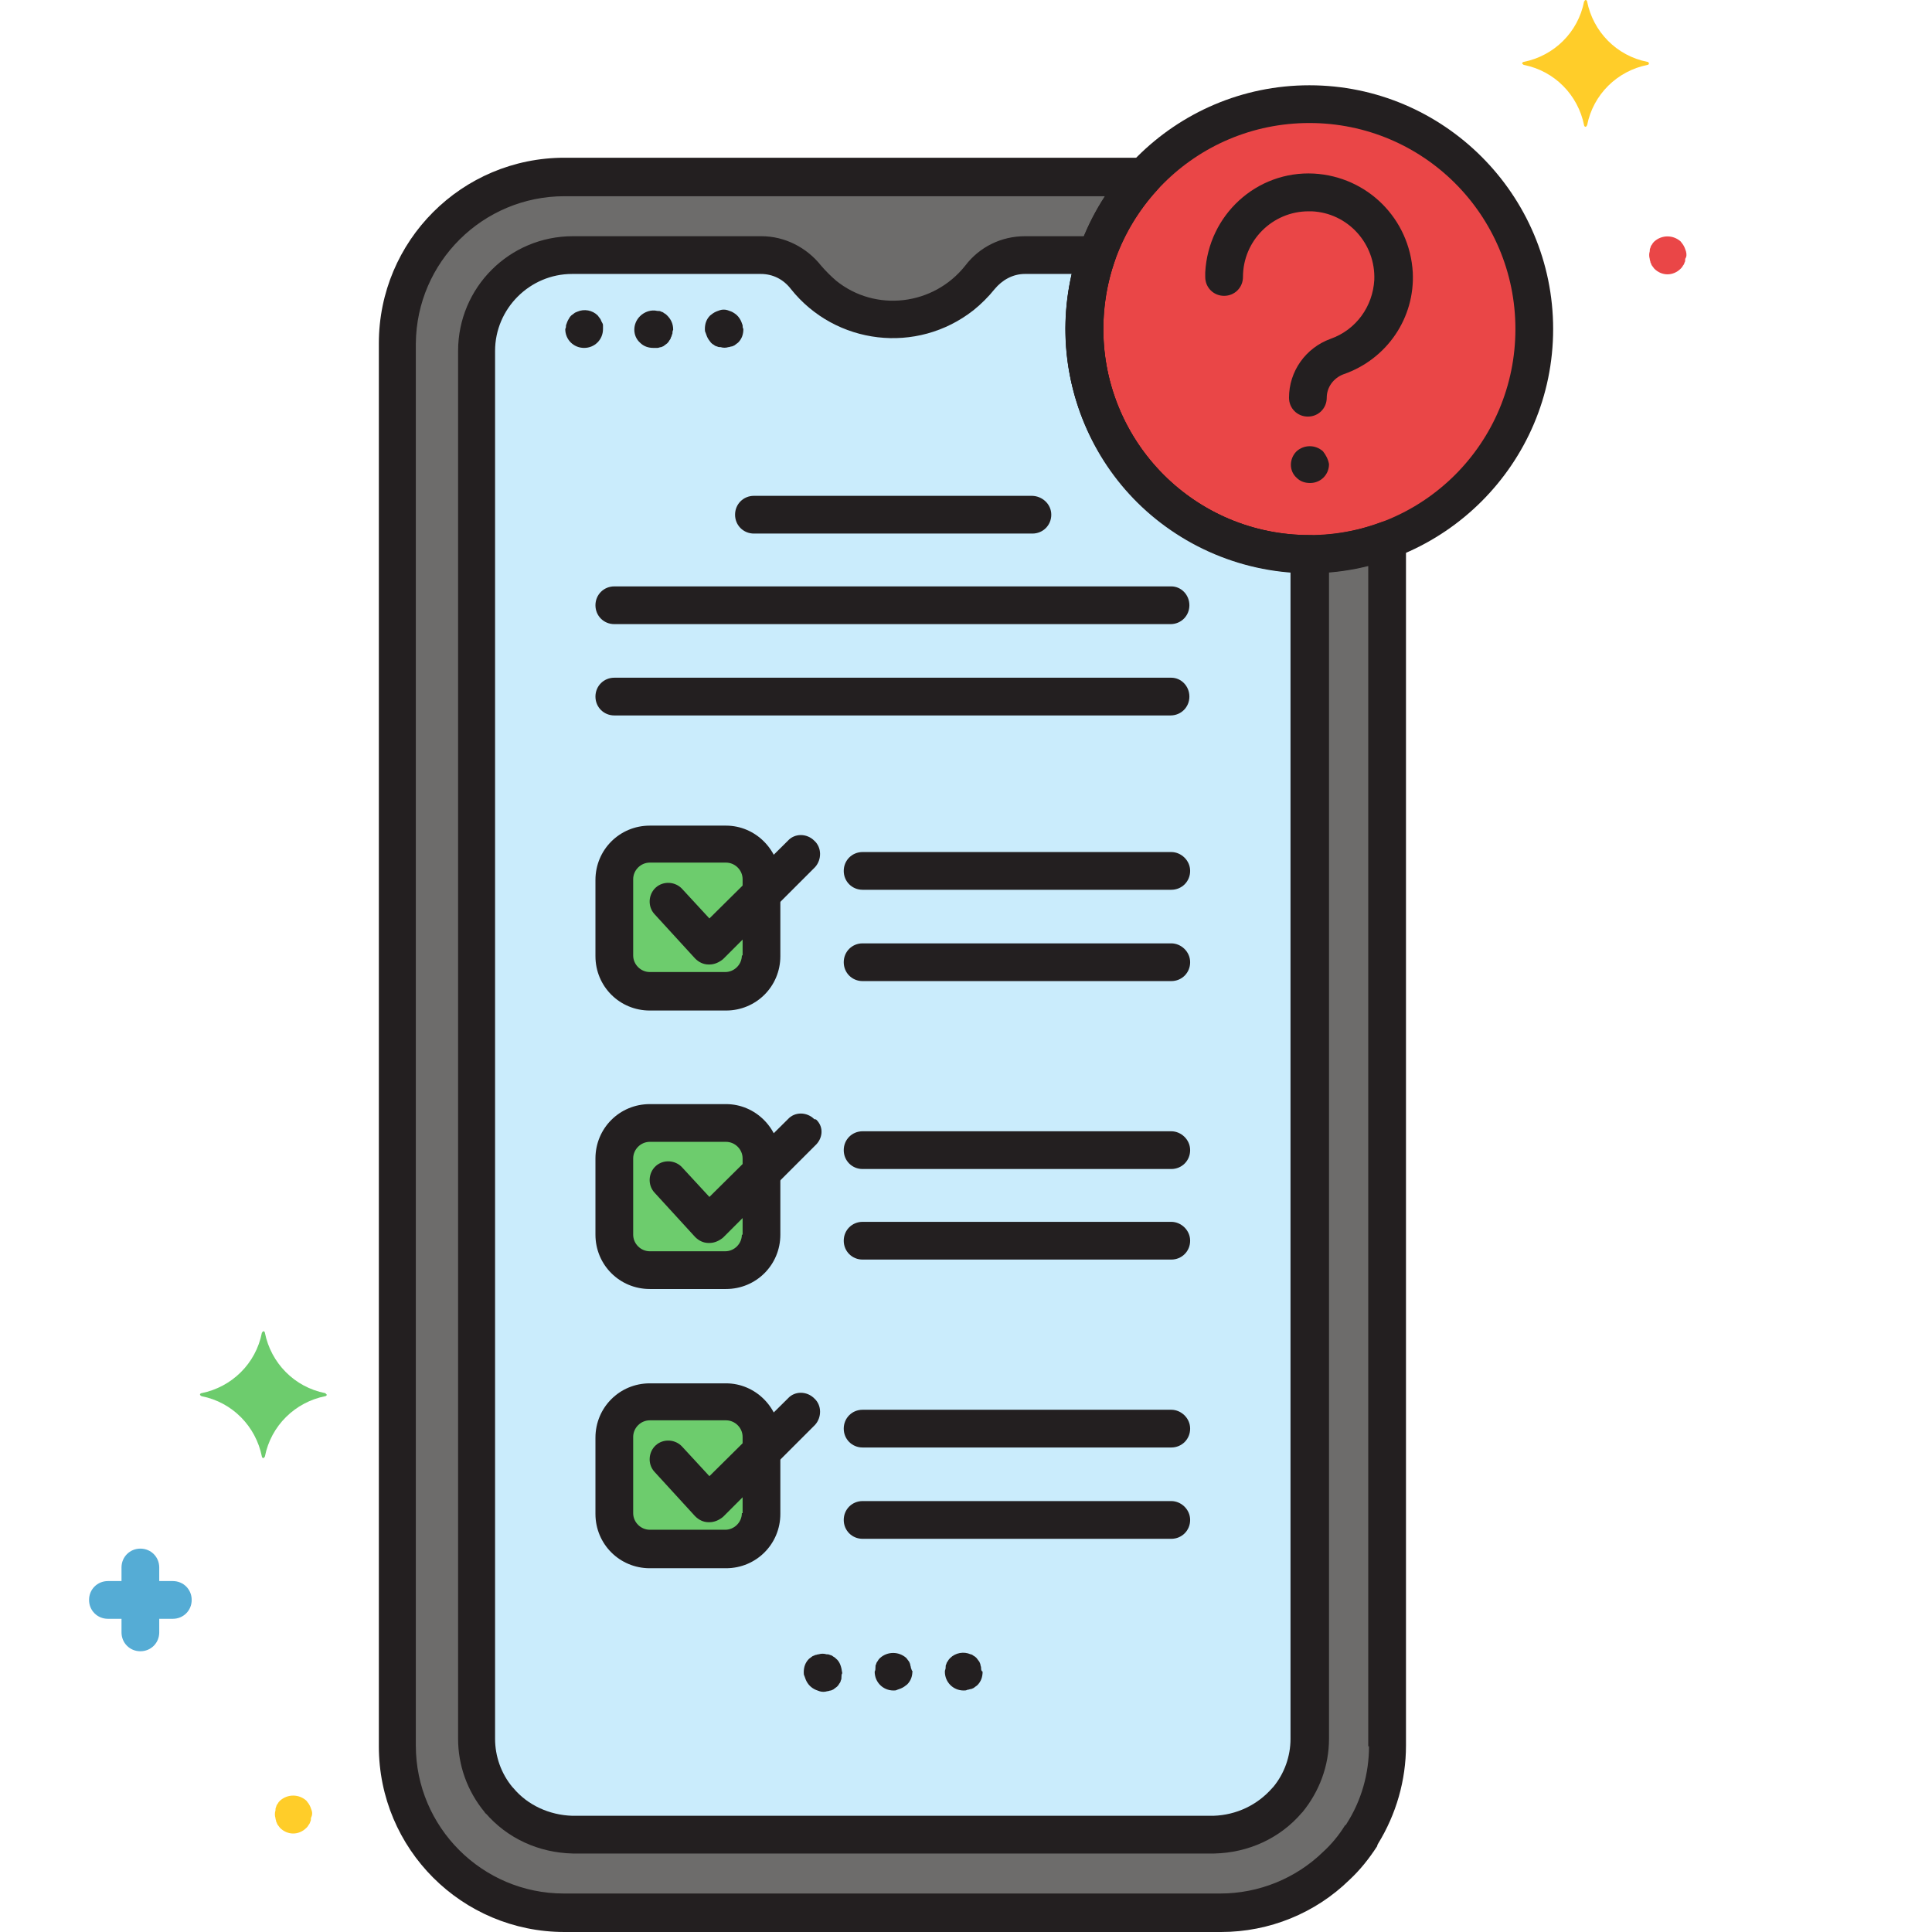
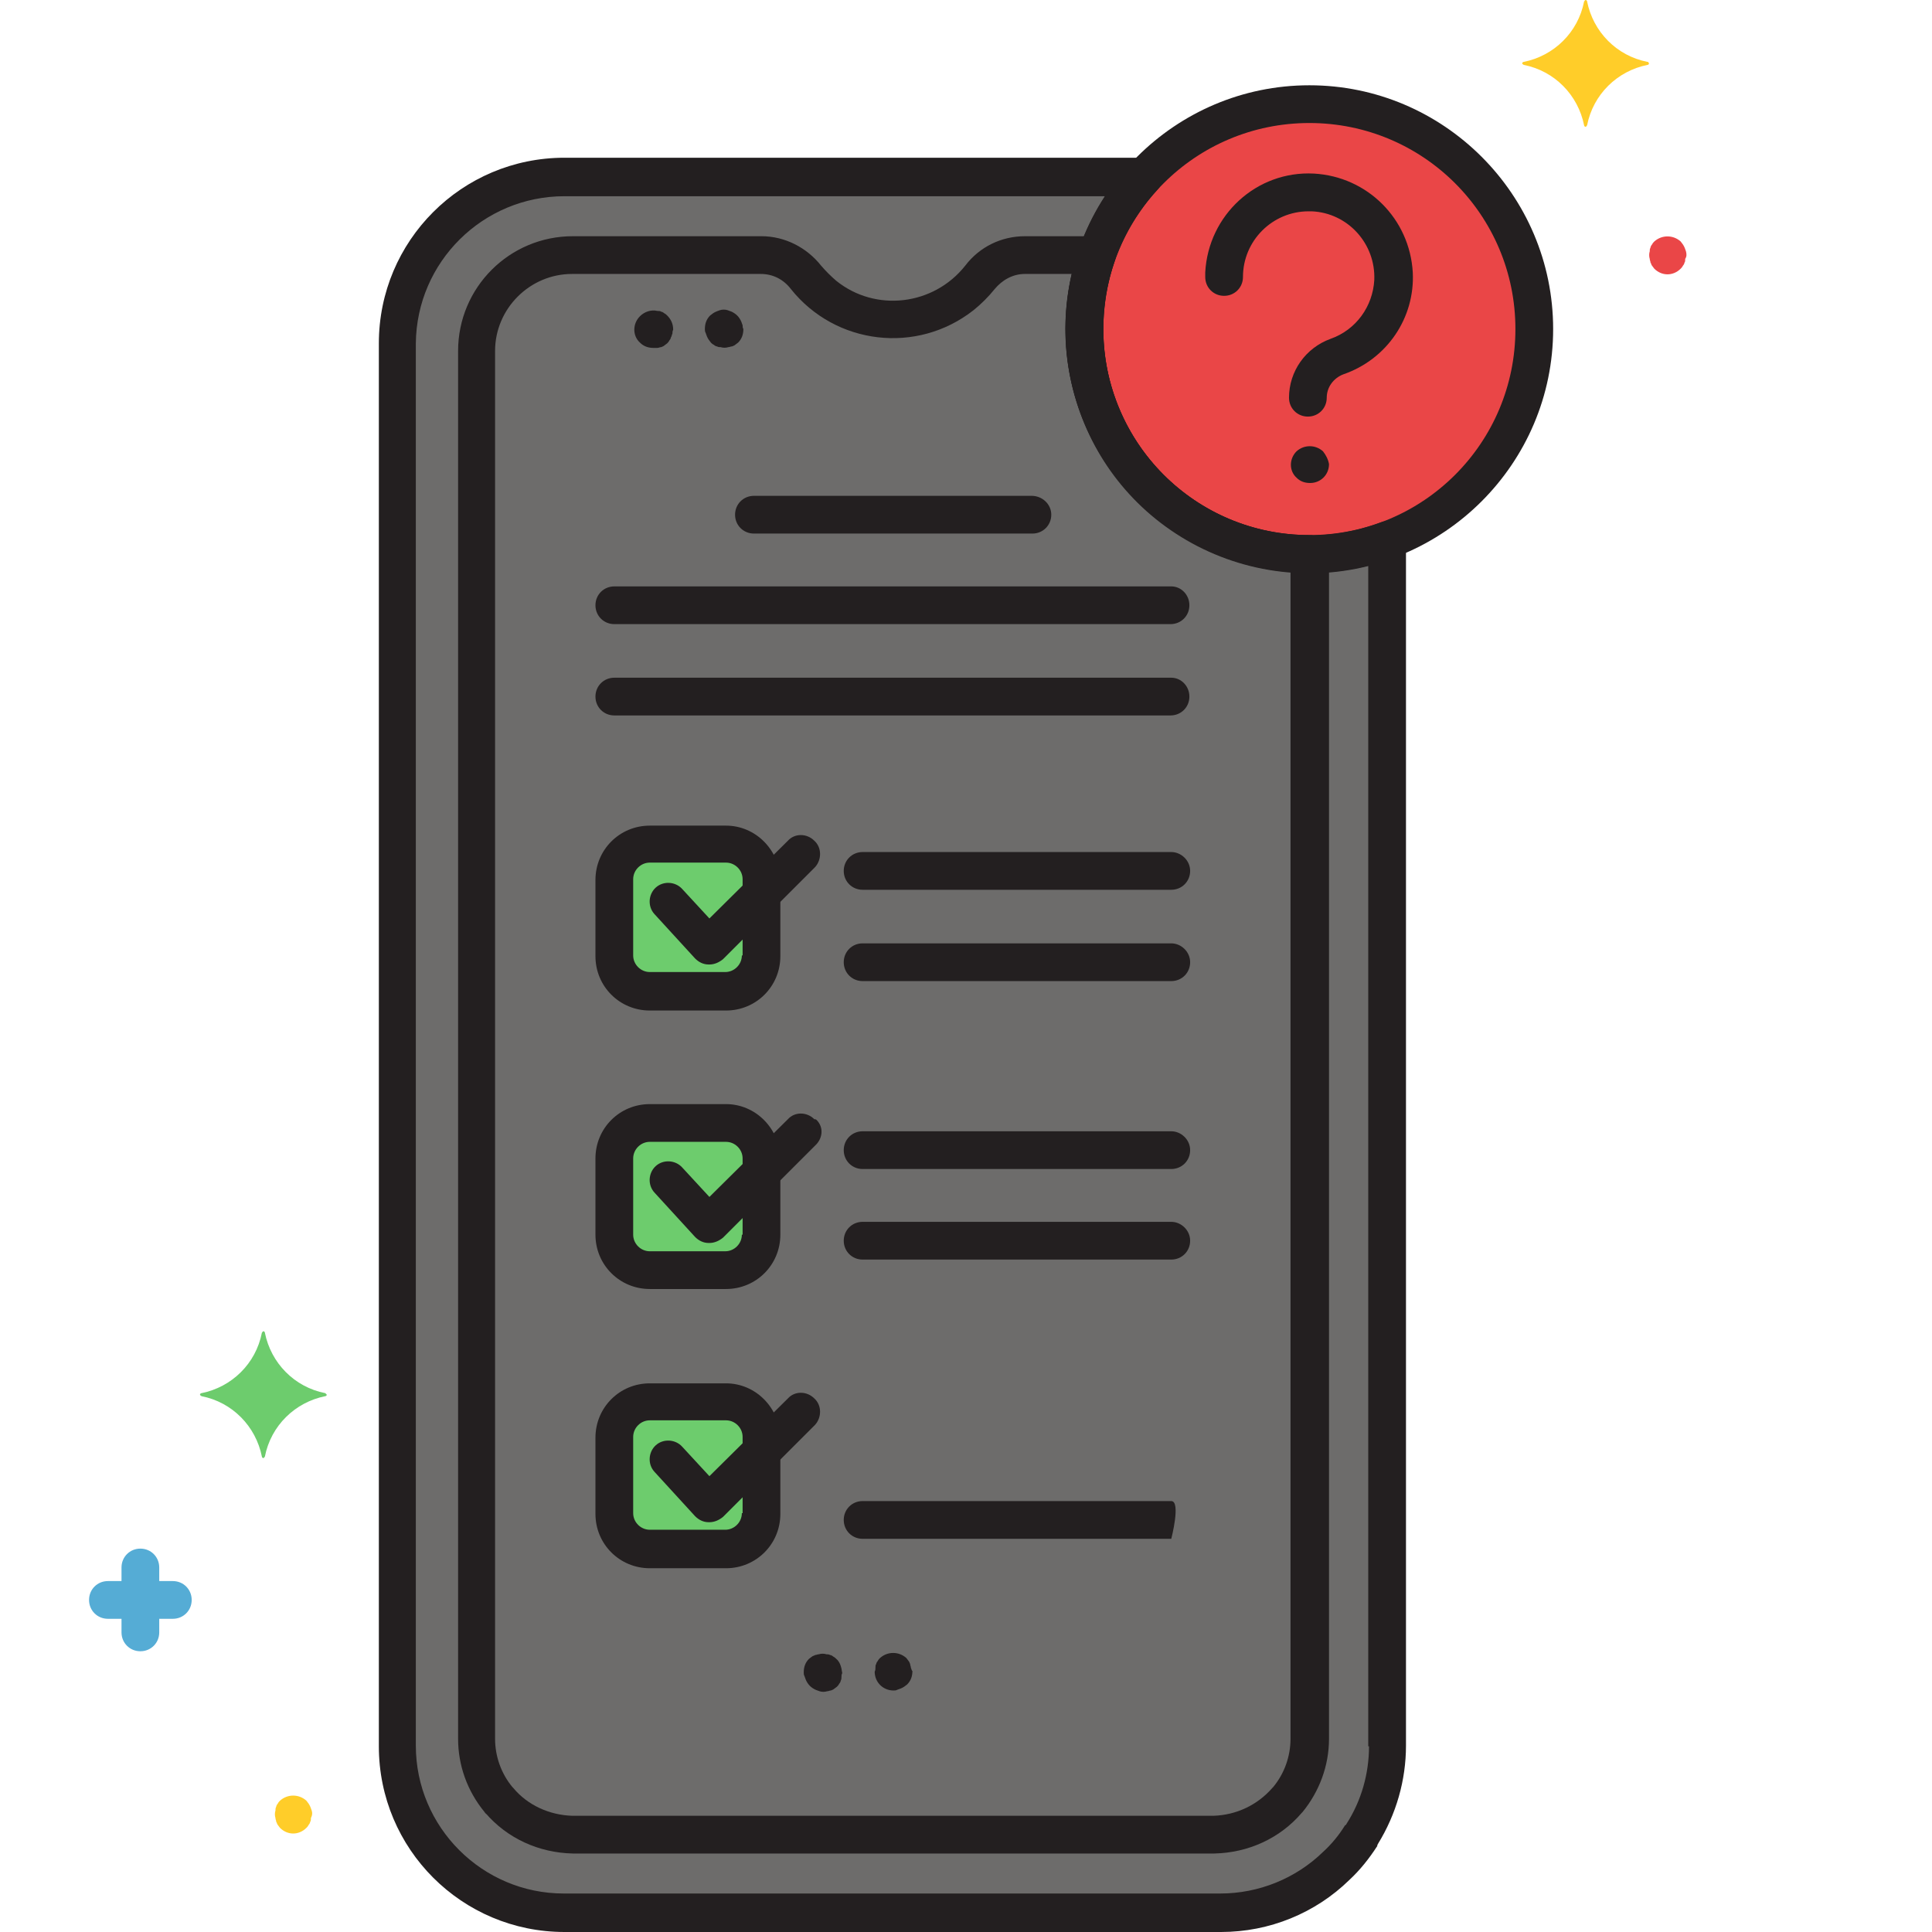
<svg xmlns="http://www.w3.org/2000/svg" version="1.1" id="Layer_1" x="0px" y="0px" viewBox="0 0 256 256" style="enable-background:new 0 0 256 256;" xml:space="preserve">
  <style type="text/css">
	.st0{fill:#6D6C6B;}
	.st1{fill:#CAECFC;}
	.st2{fill:#6DCC6D;}
	.st3{fill:#EA4647;}
	.st4{fill:#55ACD5;}
	.st5{fill:#FFCD29;}
	.st6{fill:#231F20;}
</style>
  <g id="Layer_23">
    <path class="st0" d="M173.5,73.4c-16.5,0-29.8-13.3-29.8-29.8c0-7.5,2.8-14.7,7.9-20.2H74.8c-12.2,0-22.1,9.9-22.1,22.1v185.9   c0,12.2,9.9,22.1,22.1,22.1h87c5.7,0,11.2-2.2,15.3-6.2c1.3-1.3,2.5-2.7,3.4-4.2c2.2-3.5,3.4-7.5,3.4-11.7V71.5   C180.5,72.8,177,73.4,173.5,73.4z" />
-     <path class="st1" d="M143.7,43.6c0-3.3,0.6-6.6,1.6-9.8h-9.6c-2.3,0-4.5,1.1-6,2.9c-5,6.4-14.3,7.4-20.7,2.4   c-0.9-0.7-1.7-1.5-2.4-2.4c-1.4-1.8-3.6-2.9-6-2.9h-25c-7,0-12.7,5.7-12.7,12.7v183.9c0,2.9,1,5.8,2.9,8.1c2.5,2.9,6,4.5,9.8,4.6   h85c3.8-0.1,7.3-1.8,9.8-4.6c1.9-2.3,2.9-5.1,2.9-8.1v-157C157,73.4,143.7,60.1,143.7,43.6C143.7,43.6,143.7,43.6,143.7,43.6z" />
    <path class="st2" d="M86.1,111.9h10.1c2.6,0,4.7,2.1,4.7,4.7v10.1c0,2.6-2.1,4.7-4.7,4.7H86.1c-2.6,0-4.7-2.1-4.7-4.7v-10.1   C81.4,114,83.5,111.9,86.1,111.9z" />
    <path class="st2" d="M86.1,148.8h10.1c2.6,0,4.7,2.1,4.7,4.7v10.1c0,2.6-2.1,4.7-4.7,4.7H86.1c-2.6,0-4.7-2.1-4.7-4.7v-10.1   C81.4,150.9,83.5,148.8,86.1,148.8z" />
    <path class="st2" d="M86.1,185.8h10.1c2.6,0,4.7,2.1,4.7,4.7v10.1c0,2.6-2.1,4.7-4.7,4.7H86.1c-2.6,0-4.7-2.1-4.7-4.7v-10.1   C81.4,187.9,83.5,185.8,86.1,185.8z" />
    <circle class="st3" cx="173.5" cy="43.6" r="29.8" />
    <path class="st4" d="M22.9,209.5h-1.8v-1.8c0-1.4-1.1-2.5-2.5-2.5s-2.5,1.1-2.5,2.5v1.8h-1.8c-1.4,0-2.5,1.1-2.5,2.5   s1.1,2.5,2.5,2.5h1.8v1.8c0,1.4,1.1,2.5,2.5,2.5s2.5-1.1,2.5-2.5v-1.8h1.8c1.4,0,2.5-1.1,2.5-2.5S24.3,209.5,22.9,209.5L22.9,209.5   z" />
    <path class="st3" d="M223.4,33.3c-0.1-0.3-0.2-0.6-0.4-0.9c-0.1-0.1-0.2-0.3-0.3-0.4c-1-0.9-2.5-0.9-3.5,0   c-0.1,0.1-0.2,0.2-0.3,0.4c-0.1,0.1-0.2,0.3-0.2,0.4c-0.1,0.2-0.1,0.3-0.1,0.5c-0.1,0.3-0.1,0.7,0,1c0,0.2,0.1,0.3,0.1,0.5   c0.1,0.1,0.1,0.3,0.2,0.4c0.1,0.1,0.2,0.3,0.3,0.4c1,1,2.5,1,3.5,0c0,0,0,0,0,0c0.1-0.1,0.2-0.2,0.3-0.4c0.1-0.1,0.2-0.3,0.2-0.4   c0.1-0.1,0.1-0.3,0.1-0.5C223.5,34,223.5,33.7,223.4,33.3z" />
    <path class="st5" d="M41.3,239.9c-0.1-0.3-0.2-0.6-0.4-0.9c-0.1-0.1-0.2-0.3-0.3-0.4c-1-0.9-2.5-0.9-3.5,0   c-0.1,0.1-0.2,0.2-0.3,0.4c-0.1,0.1-0.2,0.3-0.2,0.4c-0.1,0.2-0.1,0.3-0.1,0.5c-0.1,0.3-0.1,0.7,0,1c0,0.2,0.1,0.3,0.1,0.5   c0.1,0.1,0.1,0.3,0.2,0.4c0.1,0.1,0.2,0.3,0.3,0.4c1,1,2.5,1,3.5,0c0,0,0,0,0,0c0.1-0.1,0.2-0.2,0.3-0.4c0.1-0.1,0.2-0.3,0.2-0.4   c0.1-0.1,0.1-0.3,0.1-0.5C41.4,240.5,41.4,240.2,41.3,239.9z" />
    <path class="st5" d="M218.3,8.2c-4.1-0.8-7.2-4-8-8c0-0.1-0.1-0.2-0.2-0.2c-0.1,0-0.1,0.1-0.2,0.2c-0.8,4.1-4,7.2-8,8   c-0.1,0-0.2,0.1-0.2,0.2c0,0.1,0.1,0.1,0.2,0.2c4.1,0.8,7.2,4,8,8c0,0.1,0.1,0.2,0.2,0.2c0.1,0,0.1-0.1,0.2-0.2c0.8-4.1,4-7.2,8-8   c0.1,0,0.2-0.1,0.2-0.2C218.4,8.2,218.4,8.2,218.3,8.2z" />
    <path class="st2" d="M43.1,184.6c-4.1-0.8-7.2-4-8-8c0-0.1-0.1-0.2-0.2-0.2c-0.1,0-0.1,0.1-0.2,0.2c-0.8,4.1-4,7.2-8,8   c-0.1,0-0.2,0.1-0.2,0.2c0,0.1,0.1,0.1,0.2,0.2c4.1,0.8,7.2,4,8,8c0,0.1,0.1,0.2,0.2,0.2c0.1,0,0.1-0.1,0.2-0.2c0.8-4.1,4-7.2,8-8   c0.1,0,0.2-0.1,0.2-0.2C43.2,184.7,43.1,184.6,43.1,184.6z" />
-     <path class="st6" d="M79.9,43.1c0-0.2-0.1-0.3-0.2-0.5c-0.1-0.2-0.1-0.3-0.2-0.4c-0.1-0.1-0.2-0.3-0.3-0.4   c-0.7-0.7-1.8-0.9-2.7-0.5c-0.2,0.1-0.3,0.1-0.4,0.2c-0.1,0.1-0.3,0.2-0.4,0.3c-0.1,0.1-0.2,0.2-0.3,0.4c-0.2,0.3-0.3,0.6-0.4,0.9   c0,0.2,0,0.3-0.1,0.5c0,1.4,1.1,2.5,2.5,2.5s2.5-1.1,2.5-2.5C79.9,43.4,79.9,43.3,79.9,43.1z" />
    <path class="st6" d="M88.4,41.8c-0.1-0.1-0.2-0.2-0.4-0.3c-0.1-0.1-0.3-0.2-0.4-0.2c-0.1-0.1-0.3-0.1-0.5-0.1   c-0.8-0.2-1.7,0.1-2.3,0.7c-1,1-1,2.6,0,3.5c0.5,0.5,1.1,0.7,1.8,0.7c0.2,0,0.3,0,0.5,0c0.2,0,0.3-0.1,0.5-0.1   c0.2-0.1,0.3-0.1,0.4-0.2c0.1-0.1,0.3-0.2,0.4-0.3c0.1-0.1,0.2-0.2,0.3-0.4c0.1-0.1,0.2-0.3,0.2-0.4c0.1-0.1,0.1-0.3,0.2-0.5   c0-0.2,0-0.3,0.1-0.5C89.2,42.9,88.9,42.3,88.4,41.8z" />
    <path class="st6" d="M98.4,43.1c-0.1-0.3-0.2-0.6-0.4-0.9c-0.2-0.3-0.4-0.5-0.7-0.7c-0.3-0.2-0.6-0.3-0.9-0.4c-0.3-0.1-0.7-0.1-1,0   c-0.3,0.1-0.6,0.2-0.9,0.4c-0.1,0.1-0.3,0.2-0.4,0.3c-0.5,0.5-0.7,1.1-0.7,1.8c0,0.2,0,0.3,0.1,0.5c0.1,0.3,0.2,0.6,0.4,0.9   c0.1,0.1,0.2,0.3,0.3,0.4c0.1,0.1,0.2,0.2,0.4,0.3c0.1,0.1,0.3,0.2,0.4,0.2c0.2,0.1,0.3,0.1,0.5,0.1c0.3,0.1,0.7,0.1,1,0   c0.2,0,0.3-0.1,0.5-0.1c0.2-0.1,0.3-0.1,0.4-0.2c0.1-0.1,0.3-0.2,0.4-0.3c0.5-0.5,0.7-1.1,0.7-1.8C98.4,43.4,98.4,43.3,98.4,43.1z" />
    <path class="st6" d="M136.7,65.7H99.9c-1.4,0-2.5,1.1-2.5,2.5s1.1,2.5,2.5,2.5h36.9c1.4,0,2.5-1.1,2.5-2.5S138.1,65.7,136.7,65.7z" />
    <path class="st6" d="M155.2,77.7H81.4c-1.4,0-2.5,1.1-2.5,2.5s1.1,2.5,2.5,2.5h73.7c1.4,0,2.5-1.1,2.5-2.5S156.5,77.7,155.2,77.7   L155.2,77.7z" />
    <path class="st6" d="M155.2,89.8H81.4c-1.4,0-2.5,1.1-2.5,2.5s1.1,2.5,2.5,2.5h73.7c1.4,0,2.5-1.1,2.5-2.5S156.5,89.8,155.2,89.8   L155.2,89.8z" />
    <path class="st6" d="M155.2,112.9h-40.9c-1.4,0-2.5,1.1-2.5,2.5s1.1,2.5,2.5,2.5h40.9c1.4,0,2.5-1.1,2.5-2.5   S156.5,112.9,155.2,112.9z" />
    <path class="st6" d="M155.2,125h-40.9c-1.4,0-2.5,1.1-2.5,2.5s1.1,2.5,2.5,2.5c0,0,0,0,0,0h40.9c1.4,0,2.5-1.1,2.5-2.5   C157.7,126.1,156.5,125,155.2,125z" />
    <path class="st6" d="M96.2,109.4H86.1c-4,0-7.2,3.2-7.2,7.2v10.1c0,4,3.2,7.2,7.2,7.2h10.1c4,0,7.2-3.2,7.2-7.2v-10.1   C103.3,112.6,100.1,109.4,96.2,109.4z M98.3,126.6c0,1.2-1,2.2-2.2,2.2H86.1c-1.2,0-2.2-1-2.2-2.2v-10.1c0-1.2,1-2.2,2.2-2.2h10.1   c1.2,0,2.2,1,2.2,2.2V126.6z" />
    <path class="st6" d="M107.9,111.4c-1-1-2.6-1-3.5,0L94,121.7l-3.6-3.9c-0.9-1-2.5-1.1-3.5-0.2s-1.1,2.5-0.2,3.5c0,0,0,0,0,0   l5.4,5.9c0.5,0.5,1.1,0.8,1.8,0.8h0.1c0.7,0,1.3-0.3,1.8-0.7l12.2-12.2C108.9,113.9,108.9,112.3,107.9,111.4z" />
    <path class="st6" d="M155.2,149.9h-40.9c-1.4,0-2.5,1.1-2.5,2.5s1.1,2.5,2.5,2.5h40.9c1.4,0,2.5-1.1,2.5-2.5   S156.5,149.9,155.2,149.9z" />
    <path class="st6" d="M155.2,161.9h-40.9c-1.4,0-2.5,1.1-2.5,2.5s1.1,2.5,2.5,2.5h40.9c1.4,0,2.5-1.1,2.5-2.5   S156.5,161.9,155.2,161.9z" />
    <path class="st6" d="M96.2,146.3H86.1c-4,0-7.2,3.2-7.2,7.2v10.1c0,4,3.2,7.2,7.2,7.2h10.1c4,0,7.2-3.2,7.2-7.2v-10.1   C103.3,149.5,100.1,146.3,96.2,146.3z M98.3,163.6c0,1.2-1,2.2-2.2,2.2H86.1c-1.2,0-2.2-1-2.2-2.2v-10.1c0-1.2,1-2.2,2.2-2.2h10.1   c1.2,0,2.2,1,2.2,2.2V163.6z" />
    <path class="st6" d="M107.9,148.3c-1-1-2.6-1-3.5,0L94,158.6l-3.6-3.9c-0.9-1-2.5-1.1-3.5-0.2c-1,0.9-1.1,2.5-0.2,3.5c0,0,0,0,0,0   l5.4,5.9c0.5,0.5,1.1,0.8,1.8,0.8h0.1c0.7,0,1.3-0.3,1.8-0.7l12.2-12.2c1-0.9,1.2-2.4,0.2-3.4C108.1,148.3,108,148.3,107.9,148.3z" />
-     <path class="st6" d="M155.2,186.8h-40.9c-1.4,0-2.5,1.1-2.5,2.5s1.1,2.5,2.5,2.5h40.9c1.4,0,2.5-1.1,2.5-2.5   S156.5,186.8,155.2,186.8z" />
-     <path class="st6" d="M155.2,198.9h-40.9c-1.4,0-2.5,1.1-2.5,2.5s1.1,2.5,2.5,2.5h40.9c1.4,0,2.5-1.1,2.5-2.5   S156.5,198.9,155.2,198.9z" />
+     <path class="st6" d="M155.2,198.9h-40.9c-1.4,0-2.5,1.1-2.5,2.5s1.1,2.5,2.5,2.5h40.9S156.5,198.9,155.2,198.9z" />
    <path class="st6" d="M96.2,183.3H86.1c-4,0-7.2,3.2-7.2,7.2v10.1c0,4,3.2,7.2,7.2,7.2h10.1c4,0,7.2-3.2,7.2-7.2v-10.1   C103.3,186.5,100.1,183.3,96.2,183.3z M98.3,200.5c0,1.2-1,2.2-2.2,2.2H86.1c-1.2,0-2.2-1-2.2-2.2v-10.1c0-1.2,1-2.2,2.2-2.2h10.1   c1.2,0,2.2,1,2.2,2.2V200.5z" />
    <path class="st6" d="M107.9,185.3c-1-1-2.6-1-3.5,0L94,195.6l-3.6-3.9c-0.9-1-2.5-1.1-3.5-0.2c-1,0.9-1.1,2.5-0.2,3.5l5.4,5.9   c0.5,0.5,1.1,0.8,1.8,0.8h0.1c0.7,0,1.3-0.3,1.8-0.7l12.2-12.2C108.9,187.8,108.9,186.2,107.9,185.3z" />
    <path class="st6" d="M110.8,219.8c-0.1-0.1-0.2-0.2-0.4-0.3c-0.1-0.1-0.3-0.2-0.4-0.2c-0.2-0.1-0.3-0.1-0.5-0.1   c-0.3-0.1-0.7-0.1-1,0c-0.2,0-0.3,0.1-0.5,0.1c-0.1,0.1-0.3,0.1-0.4,0.2c-0.1,0.1-0.3,0.2-0.4,0.3c-0.5,0.5-0.7,1.1-0.7,1.8   c0,0.2,0,0.3,0.1,0.5c0.1,0.3,0.2,0.6,0.4,0.9c0.2,0.3,0.4,0.5,0.7,0.7c0.3,0.2,0.6,0.3,0.9,0.4c0.3,0.1,0.7,0.1,1,0   c0.2,0,0.3-0.1,0.5-0.1c0.2-0.1,0.3-0.1,0.4-0.2c0.1-0.1,0.3-0.2,0.4-0.3c0.1-0.1,0.2-0.2,0.3-0.4c0.1-0.1,0.2-0.3,0.2-0.4   c0.1-0.2,0.1-0.3,0.1-0.5c0-0.2,0-0.3,0.1-0.5C111.5,220.9,111.3,220.2,110.8,219.8z" />
    <path class="st6" d="M120.7,221c0-0.2-0.1-0.3-0.1-0.5c-0.1-0.2-0.1-0.3-0.2-0.4c-0.1-0.1-0.2-0.3-0.3-0.4c-1-0.9-2.5-0.9-3.5,0   c-0.1,0.1-0.2,0.2-0.3,0.4c-0.1,0.1-0.2,0.3-0.2,0.4c-0.1,0.1-0.1,0.3-0.1,0.5c0,0.2,0,0.3-0.1,0.5c0,1.4,1.1,2.5,2.5,2.5   c0,0,0,0,0,0c0.2,0,0.3,0,0.5-0.1c0.3-0.1,0.6-0.2,0.9-0.4c0.1-0.1,0.3-0.2,0.4-0.3c0.5-0.5,0.7-1.1,0.7-1.8   C120.8,221.4,120.8,221.2,120.7,221z" />
-     <path class="st6" d="M130,221c0-0.2-0.1-0.3-0.1-0.5c-0.1-0.2-0.1-0.3-0.2-0.4c-0.1-0.1-0.2-0.3-0.3-0.4c-0.1-0.1-0.2-0.2-0.4-0.3   c-0.1-0.1-0.3-0.2-0.4-0.2c-0.9-0.4-2-0.2-2.7,0.5c-0.1,0.1-0.2,0.2-0.3,0.4c-0.1,0.1-0.2,0.3-0.2,0.4c-0.1,0.1-0.1,0.3-0.1,0.5   c0,0.2-0.1,0.3-0.1,0.5c0,1.4,1.1,2.5,2.5,2.5c0,0,0,0,0,0c0.2,0,0.3,0,0.5-0.1c0.2,0,0.3-0.1,0.5-0.1c0.2-0.1,0.3-0.1,0.4-0.2   c0.1-0.1,0.3-0.2,0.4-0.3c0.5-0.5,0.7-1.1,0.7-1.8C130,221.4,130,221.2,130,221z" />
    <path class="st6" d="M173.5,11.3c-17.8,0-32.3,14.5-32.3,32.3s14.5,32.3,32.3,32.3s32.3-14.5,32.3-32.3   C205.8,25.8,191.3,11.3,173.5,11.3z M173.5,70.9c-15.1,0-27.3-12.2-27.3-27.3c0-15.1,12.2-27.3,27.3-27.3   c15.1,0,27.3,12.2,27.3,27.3C200.8,58.7,188.6,70.9,173.5,70.9L173.5,70.9z" />
    <path class="st6" d="M173.5,70.9c-15.1,0-27.3-12.2-27.3-27.3c0-3,0.5-6.1,1.5-9c0.5-1.3-0.2-2.7-1.5-3.2c-0.3-0.1-0.5-0.1-0.8-0.1   h-9.6c-3.1,0-6,1.4-7.9,3.9c-4.2,5.3-11.9,6.2-17.1,2c-0.7-0.6-1.4-1.3-2-2c-1.9-2.4-4.8-3.9-7.9-3.9h-25   c-8.4,0-15.2,6.8-15.2,15.2v183.9c0,3.5,1.2,6.9,3.5,9.7c0.1,0.2,0.3,0.3,0.4,0.4c-0.1-0.1-0.2-0.2-0.3-0.3   c2.9,3.4,7.1,5.3,11.6,5.4h85c4.5-0.1,8.7-2,11.6-5.4c0,0,0.1-0.1,0.1-0.1c2.2-2.7,3.5-6.1,3.5-9.7v-157   C176,72,174.9,70.9,173.5,70.9C173.5,70.9,173.5,70.9,173.5,70.9z M171,230.4c0,2.3-0.8,4.6-2.3,6.4l-0.1,0.1   c-2,2.3-4.8,3.6-7.8,3.7h-85c-3-0.1-5.9-1.4-7.8-3.7l-0.1-0.1c-1.5-1.8-2.3-4.1-2.3-6.4V46.5c0-5.6,4.6-10.2,10.2-10.2h25   c1.6,0,3,0.7,4,2c5.9,7.4,16.7,8.7,24.2,2.8c1-0.8,2-1.8,2.8-2.8c1-1.2,2.4-2,4-2h6.2c-4,17.4,6.8,34.7,24.2,38.7   c1.6,0.4,3.2,0.6,4.8,0.7L171,230.4z" />
    <path class="st6" d="M185.3,69.5c-0.7-0.5-1.5-0.6-2.3-0.3c-14.1,5.3-29.8-1.9-35.1-16.1c-3.6-9.6-1.5-20.4,5.5-28   c0.9-1,0.9-2.6-0.1-3.5c-0.5-0.4-1.1-0.7-1.7-0.7H74.8c-13.6,0-24.6,11-24.6,24.6v185.9c0,13.6,11,24.6,24.6,24.6h87   c6.4,0,12.5-2.5,17-6.9c1.4-1.3,2.6-2.8,3.7-4.5l0-0.1c0-0.1,0.1-0.1,0.1-0.2c2.4-3.9,3.7-8.4,3.7-13V71.5   C186.4,70.7,186,70,185.3,69.5z M181.4,231.4c0,3.6-1,7.2-3,10.3c0,0.1-0.1,0.1-0.2,0.2c-0.8,1.3-1.8,2.5-2.9,3.5   c-3.6,3.5-8.5,5.5-13.6,5.5h-87c-10.8,0-19.6-8.8-19.6-19.6V45.5C55.2,34.7,64,26,74.8,26h71.6c-9.7,14.9-5.5,35,9.4,44.7   c7.5,4.9,16.8,6.5,25.5,4.3V231.4z" />
    <path class="st6" d="M187.2,36.1c-0.4-7.1-6-12.7-13.1-13.1c-7.6-0.4-14,5.5-14.4,13.1c0,0.2,0,0.4,0,0.6c0,1.4,1.1,2.5,2.5,2.5   s2.5-1.1,2.5-2.5c0-4.8,3.9-8.7,8.7-8.7c0.1,0,0.3,0,0.4,0c4.8,0.2,8.5,4.3,8.3,9.1c-0.2,3.5-2.4,6.6-5.8,7.8   c-3.3,1.2-5.5,4.3-5.5,7.8c0,1.4,1.1,2.5,2.5,2.5s2.5-1.1,2.5-2.5c0-1.4,0.9-2.6,2.2-3.1C183.8,47.6,187.5,42.1,187.2,36.1z" />
    <path class="st6" d="M175.3,59.8c-1-0.9-2.5-0.9-3.5,0c-1,1-1,2.6,0,3.5c0.5,0.5,1.1,0.7,1.8,0.7c1.4,0,2.5-1.1,2.5-2.5   C176,60.9,175.7,60.3,175.3,59.8L175.3,59.8z" />
  </g>
</svg>